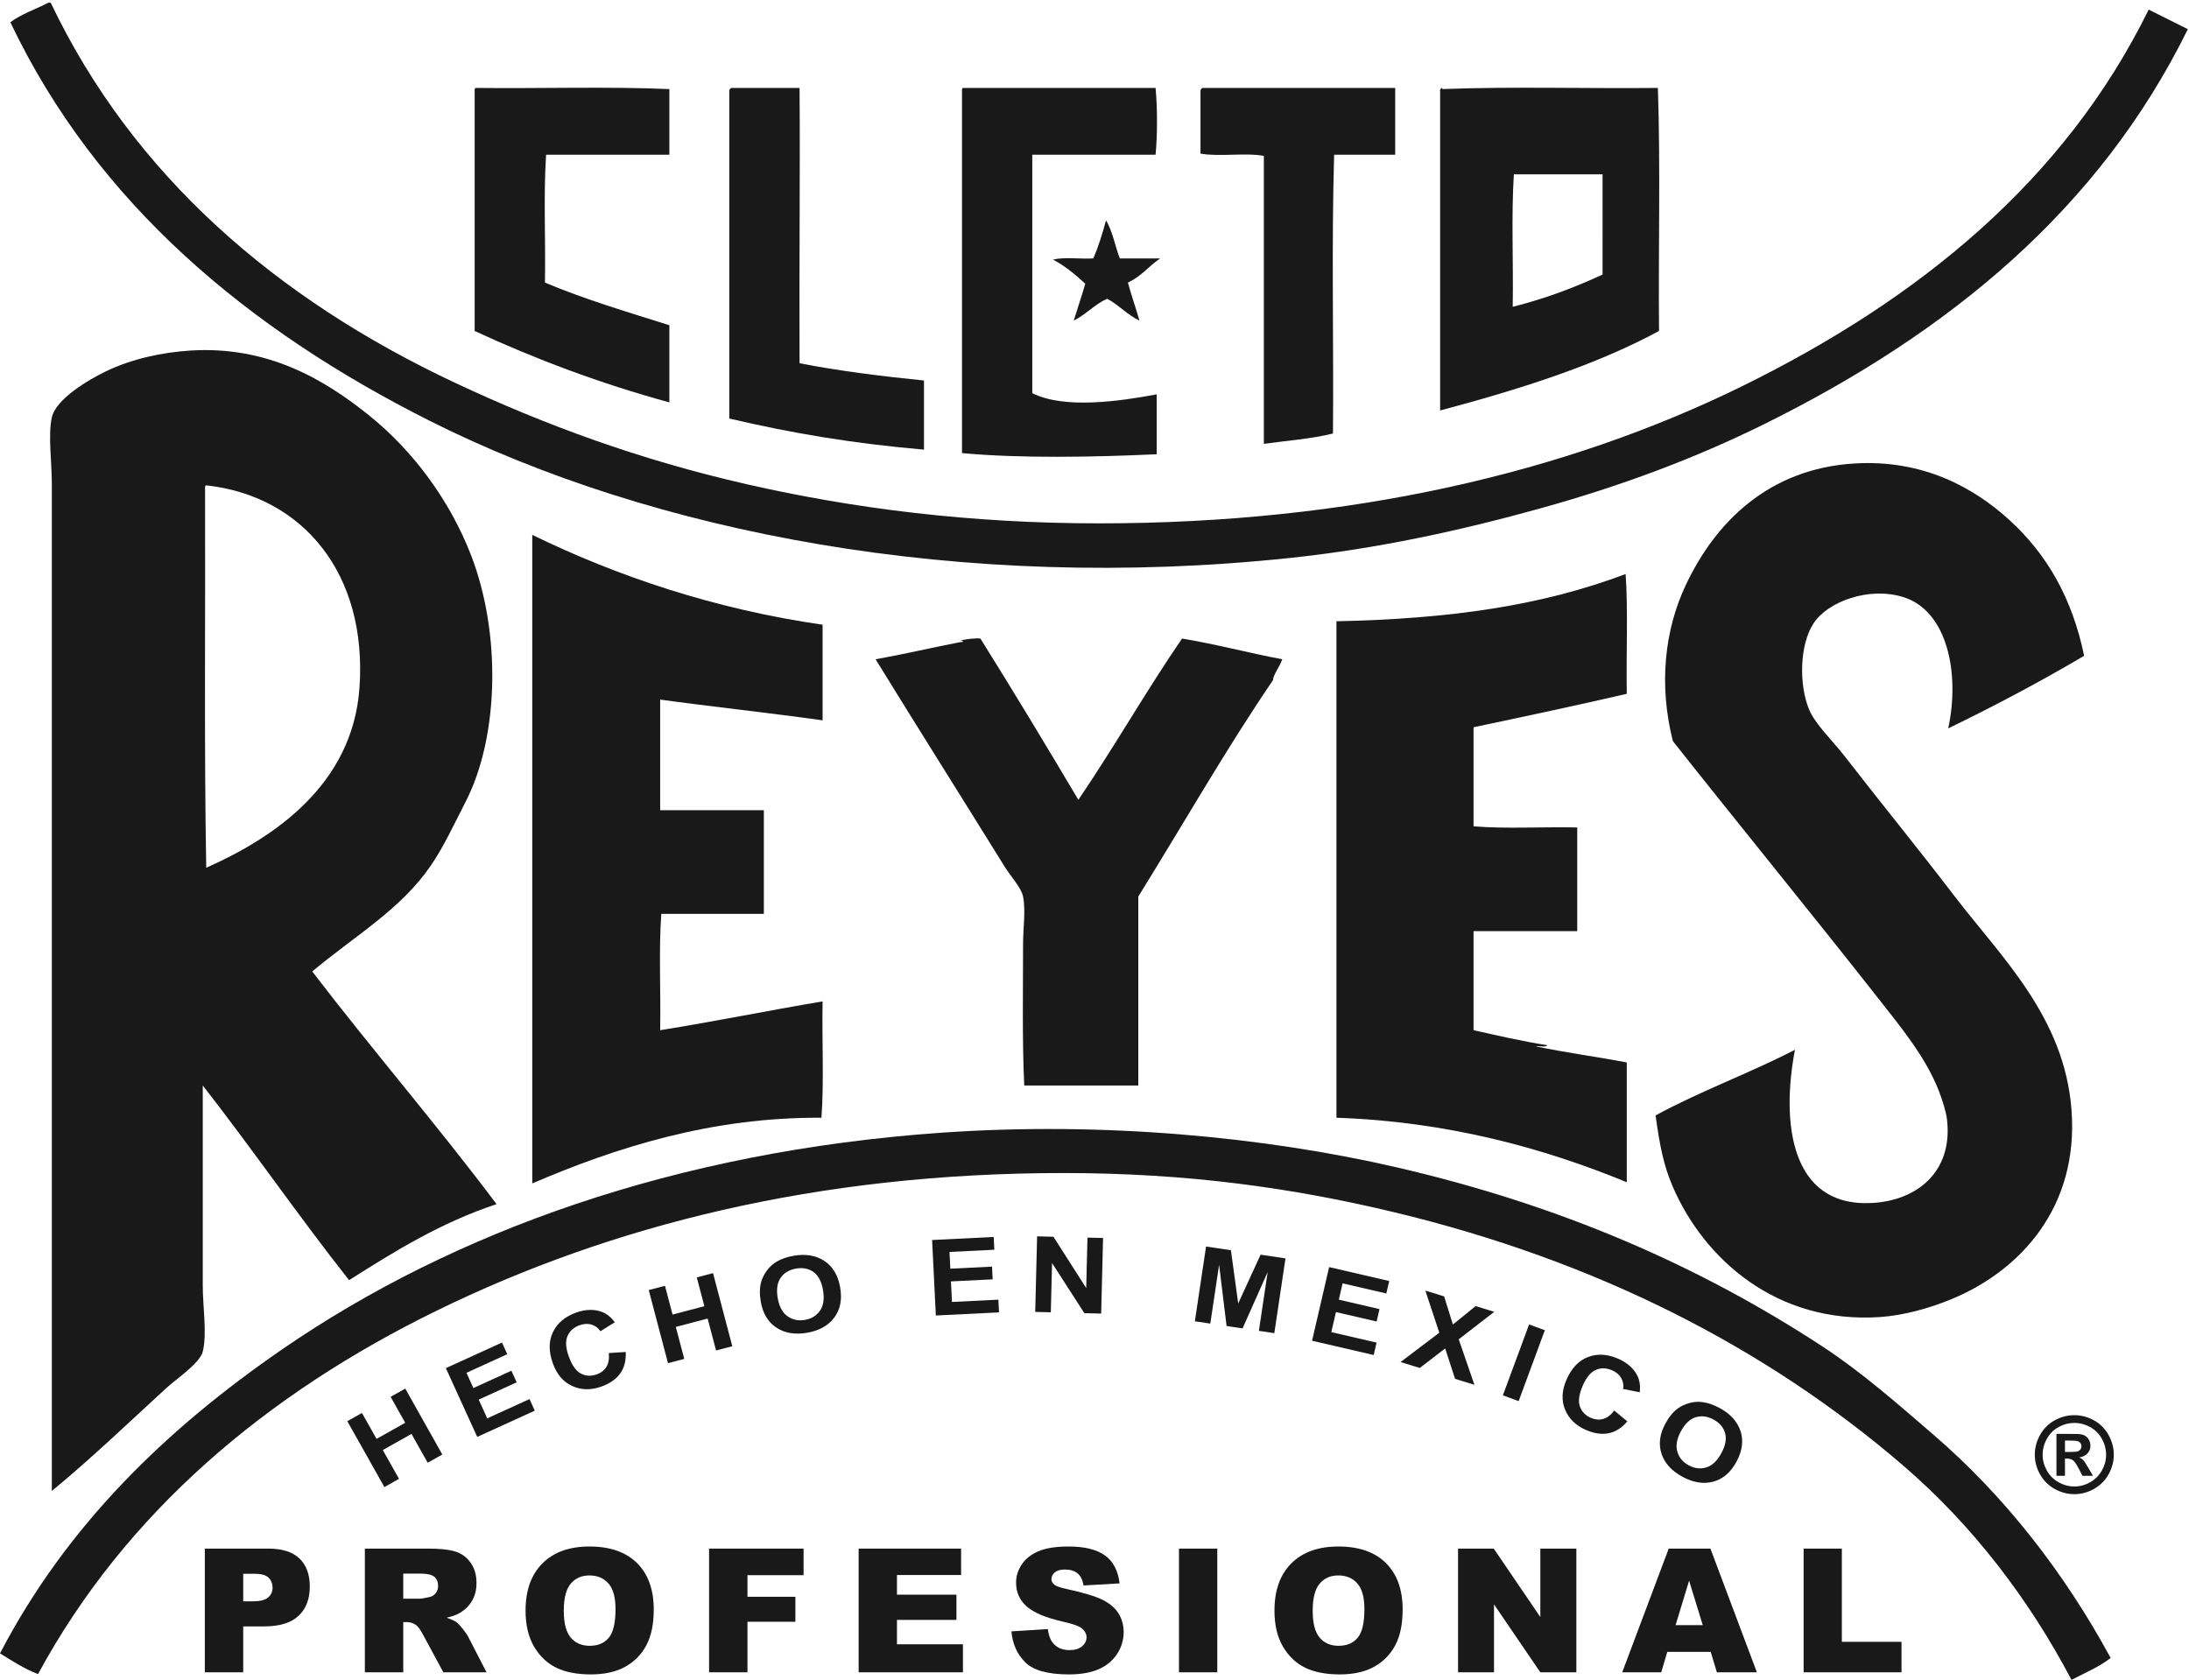
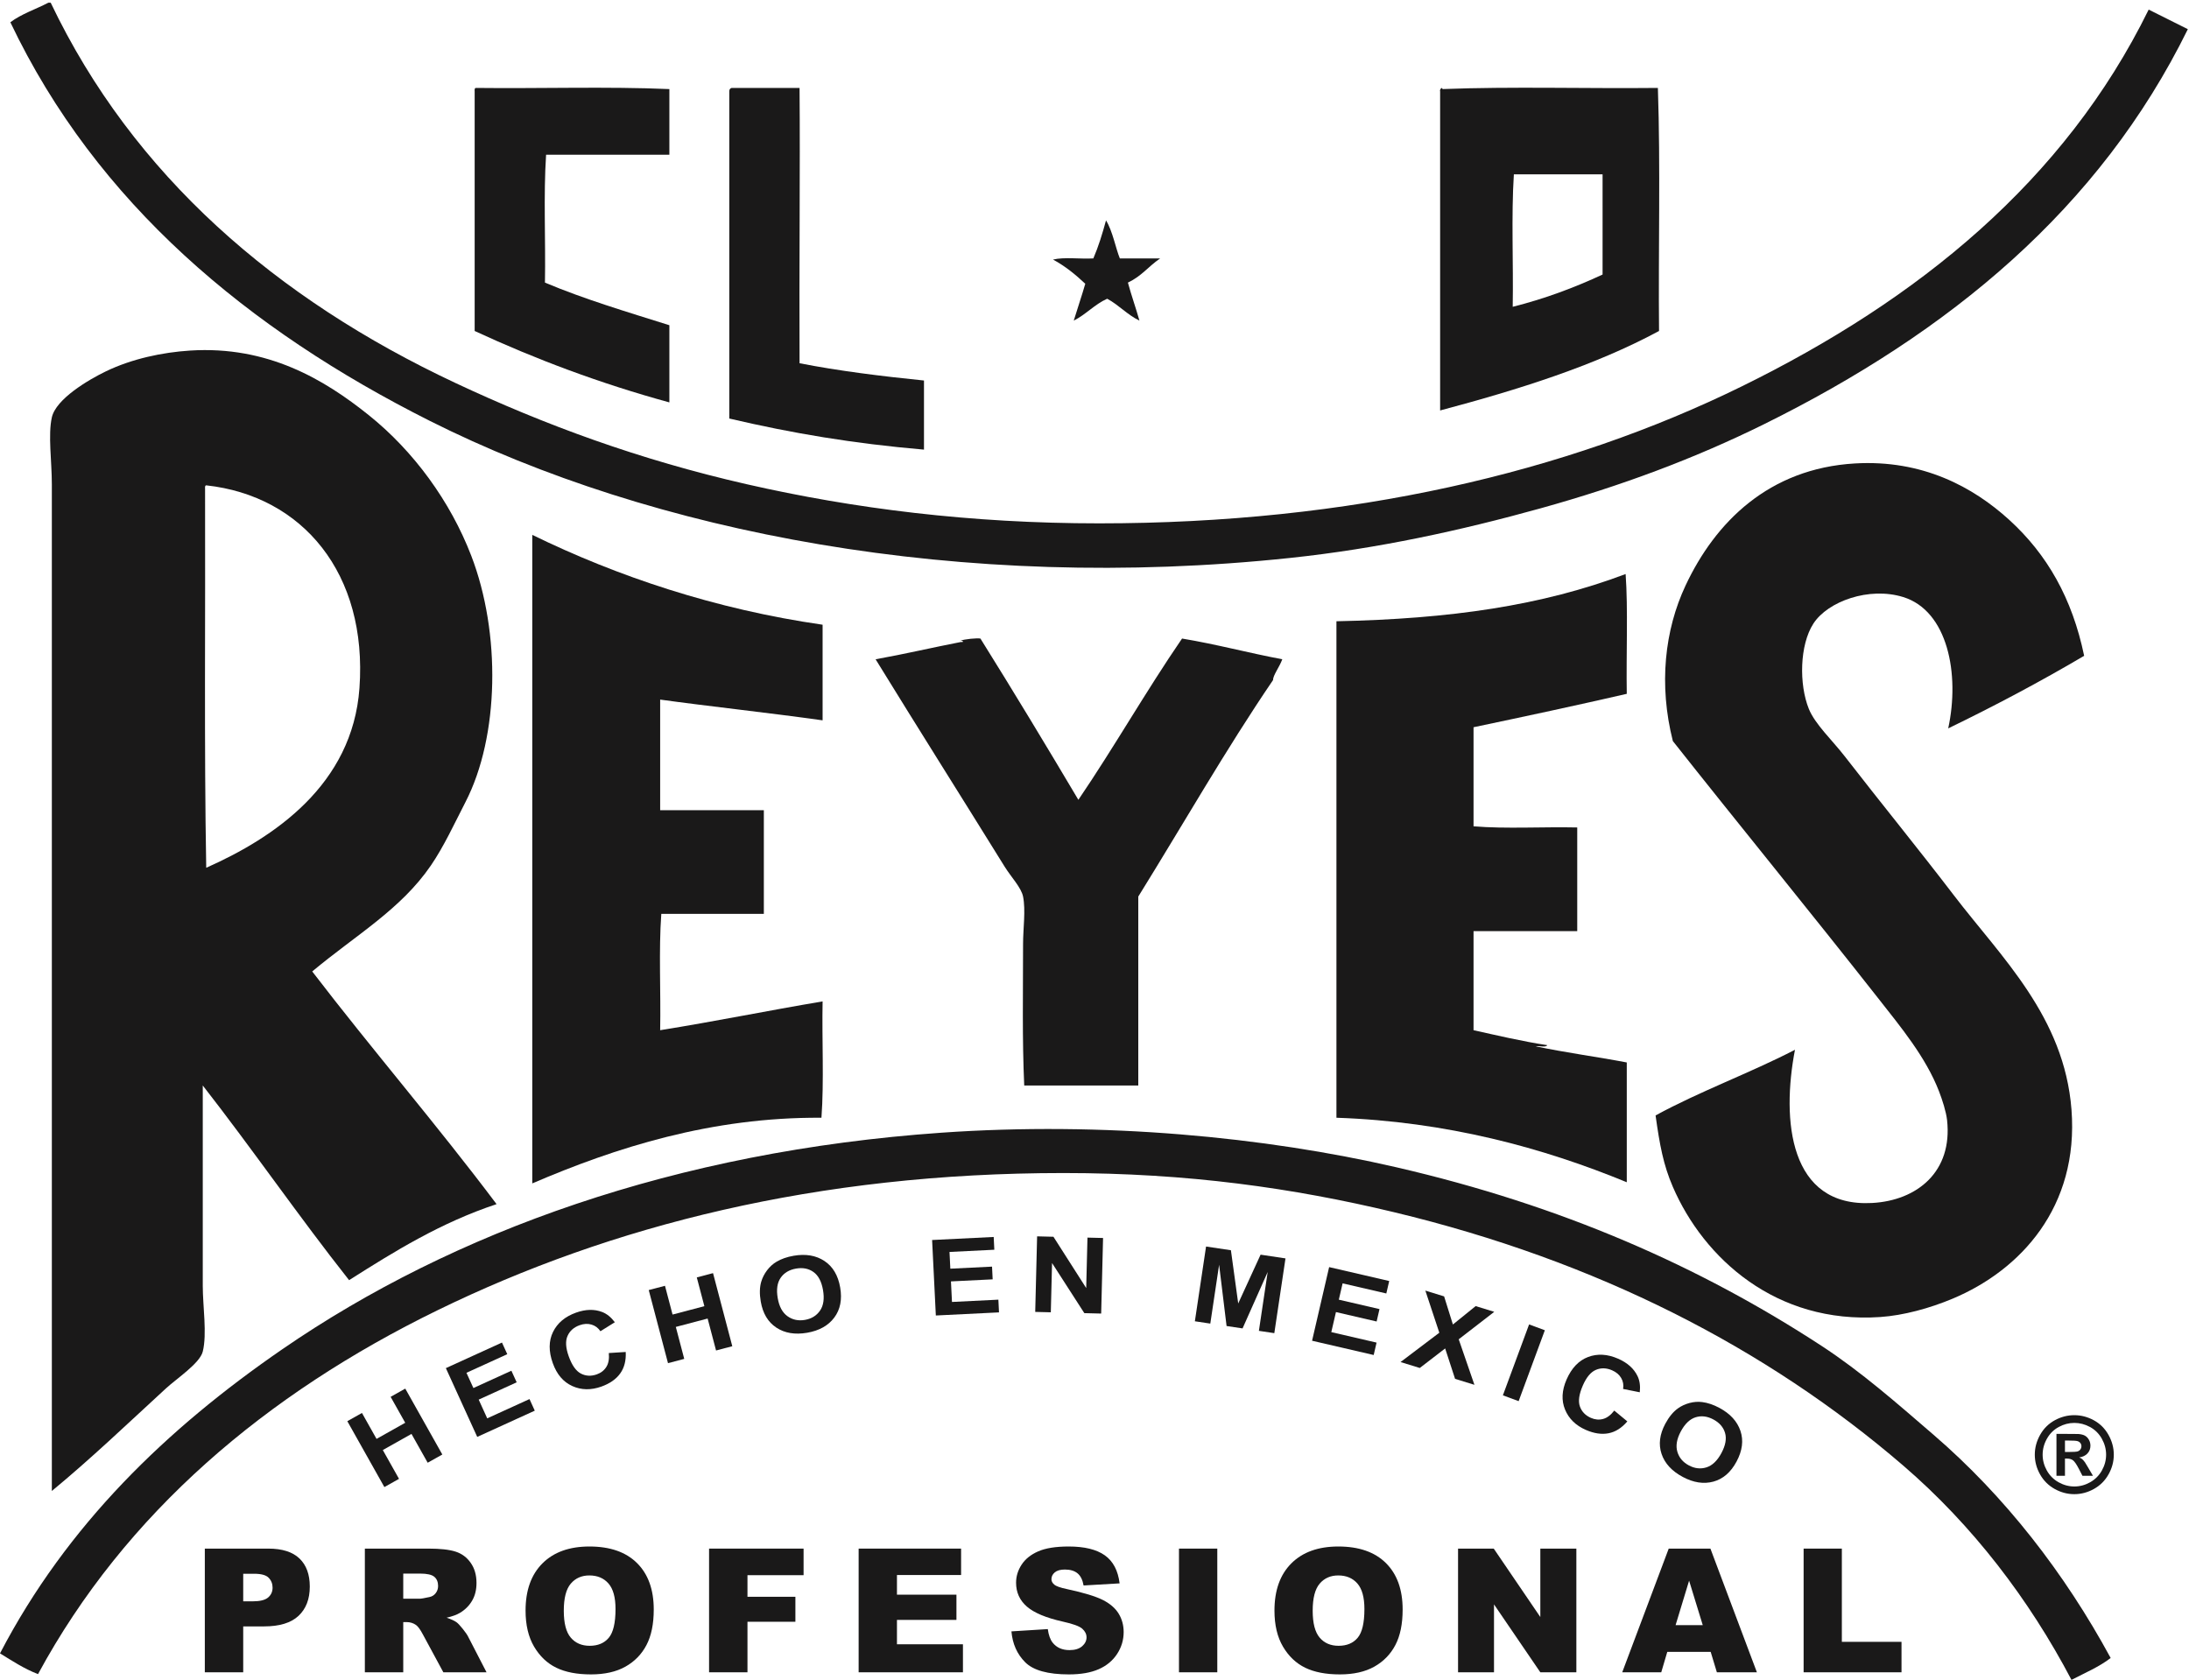
<svg xmlns="http://www.w3.org/2000/svg" width="456px" height="350px" viewBox="0 0 456 350" version="1.1">
  <title>cletoreyes</title>
  <desc>Created with Sketch.</desc>
  <g id="cletoreyes" stroke="none" stroke-width="1" fill="none" fill-rule="evenodd">
    <path d="M10.079,0.56 C10.239,0.56 10.399,0.56 10.56,0.56 C27.749,36.598 57.635,62.309 94.8,79.76 C113.519,88.55 133.204,95.787 155.521,100.88 C177.864,105.979 202.185,109.04 228.96,109.04 C281.358,109.04 326.296,98.462 362.88,80.48 C399.558,62.453 430.05,37.75 447.601,2 C450.319,3.36 453.04,4.72 455.759,6.08 C437.354,43.517 406.099,69.283 367.44,88.4 C353.087,95.498 337.667,101.261 320.88,105.92 C304.245,110.537 287.007,114.309 268.8,116.24 C200.206,123.518 135.911,111.004 89.521,87.68 C51.689,68.66 20.136,42.395 2.159,4.64 C4.431,2.91 7.452,1.932 10.079,0.56" id="Fill-1" fill="#1A1919" />
    <path d="M99.12,18.32 C112.479,18.479 126.479,18 139.44,18.56 C139.44,23.12 139.44,27.68 139.44,32.24 C130.88,32.24 122.319,32.24 113.759,32.24 C113.2,40.64 113.679,50.079 113.521,58.88 C121.677,62.324 130.616,64.983 139.44,67.76 C139.44,73.12 139.44,78.48 139.44,83.84 C124.931,79.869 111.511,74.808 98.88,68.96 C98.88,52.32 98.88,35.68 98.88,19.04 C98.859,18.699 98.841,18.36 99.12,18.32" id="Fill-2" fill="#1A1919" />
    <path d="M152.399,18.32 C157.12,18.32 161.839,18.32 166.56,18.32 C166.698,35.03 166.464,56.713 166.56,75.68 C174.534,77.255 183.739,78.397 192.479,79.28 C192.479,84.08 192.479,88.88 192.479,93.68 C177.585,92.391 165.009,90.264 151.919,87.2 C151.919,64.48 151.919,41.76 151.919,19.04 C151.909,18.629 152.099,18.418 152.399,18.32" id="Fill-3" fill="#1A1919" />
-     <path d="M200.64,18.32 C213.999,18.32 227.36,18.32 240.72,18.32 C241.118,22.41 241.118,28.15 240.72,32.24 C232.159,32.24 223.599,32.24 215.04,32.24 C215.04,48.8 215.04,65.36 215.04,81.92 C221.7,85.254 233.147,83.63 240.96,82.16 C240.96,86.32 240.96,90.479 240.96,94.64 C227.771,95.253 212.44,95.528 200.399,94.4 C200.399,69.28 200.399,44.16 200.399,19.04 C200.38,18.699 200.36,18.36 200.64,18.32" id="Fill-4" fill="#1A1919" />
-     <path d="M250.56,18.32 C263.919,18.32 277.28,18.32 290.64,18.32 C290.64,22.96 290.64,27.6 290.64,32.24 C286.399,32.24 282.159,32.24 277.919,32.24 C277.36,51.12 277.839,71.04 277.679,90.32 C273.272,91.432 268.116,91.796 263.28,92.479 C263.28,72.48 263.28,52.48 263.28,32.48 C259.435,31.765 253.927,32.713 250.079,32 C250.079,27.68 250.079,23.36 250.079,19.04 C250.069,18.629 250.259,18.418 250.56,18.32" id="Fill-5" fill="#1A1919" />
    <path d="M315.36,36.32 C314.8,45.04 315.28,54.8 315.12,63.92 C321.901,62.221 328.05,59.889 333.839,57.2 C333.823,50.351 333.862,42.387 333.839,36.32 C327.681,36.32 321.521,36.32 315.36,36.32 Z M300.479,18.56 C314.96,18 330.479,18.479 345.36,18.32 C345.919,34.72 345.44,52.159 345.601,68.96 C332.14,76.22 316.364,81.164 299.999,85.52 C299.999,63.36 299.999,41.2 299.999,19.04 C299.825,18.647 300.476,17.996 300.479,18.56 L300.479,18.56 Z" id="Fill-6" fill="#1A1919" />
    <path d="M230.399,45.92 C231.792,48.164 232.423,51.777 233.28,53.84 C236.079,53.84 238.88,53.84 241.679,53.84 C239.052,55.657 237.899,57.47 234.96,58.88 C235.688,61.591 236.608,64.11 237.36,66.8 C234.821,65.579 233.089,63.55 230.64,62.24 C227.995,63.435 226.233,65.513 223.679,66.8 C224.458,64.219 225.329,61.729 226.079,59.12 C224.056,57.224 221.909,55.45 219.36,54.08 C221.681,53.521 225.038,53.999 227.759,53.84 C228.821,51.381 229.647,48.689 230.399,45.92" id="Fill-7" fill="#1A1919" />
    <path d="M42.72,101.84 C42.804,128.144 42.509,155.604 42.96,180.8 C57.083,174.534 73.436,163.519 74.88,143.36 C76.591,119.479 63.024,103.309 42.96,101.12 C42.681,101.16 42.699,101.499 42.72,101.84 Z M65.04,202.4 C77.604,218.796 91.018,234.342 103.44,250.88 C91.787,254.747 82.215,260.695 72.72,266.72 C62.268,253.492 52.62,239.46 42.239,226.16 C42.239,239.991 42.239,253.728 42.239,267.92 C42.239,272.158 43.158,277.907 42.239,281.6 C41.634,284.035 36.804,287.218 34.56,289.28 C26.444,296.74 18.855,304 10.8,310.64 C10.8,241.2 10.8,171.257 10.8,100.88 C10.8,96.124 9.978,90.636 10.8,86.96 C11.661,83.11 18.427,79.12 22.079,77.36 C27.489,74.753 33.808,73.411 39.6,73.04 C55.789,72.004 67.579,79.091 76.8,86.479 C86.212,94.021 93.821,104.498 98.159,115.76 C104.356,131.851 104.031,153.408 96.96,167.12 C94.649,171.601 92.503,176.309 89.76,180.32 C83.489,189.491 74.12,194.813 65.04,202.4 L65.04,202.4 Z" id="Fill-8" fill="#1A1919" />
    <path d="M434.159,136.64 C425.048,142.009 415.593,147.032 405.839,151.76 C408.3,140.434 405.741,127.277 396.479,124.4 C389.343,122.183 380.747,125.3 377.759,129.92 C374.866,134.395 374.753,142.598 376.8,147.68 C378.095,150.894 381.687,154.224 384.239,157.519 C391.649,167.086 399.72,176.98 407.04,186.56 C416.896,199.458 430.024,211.807 431.521,231.2 C433.083,251.485 420.901,264.637 406.8,270.56 C401.958,272.594 396.503,274.07 391.681,274.4 C369.956,275.885 354.913,262.162 348.479,247.28 C346.487,242.672 345.739,238.533 344.88,232.4 C354.091,227.37 364.536,223.577 373.919,218.72 C371.103,233.339 372.657,251.588 389.999,250.64 C399.372,250.128 406.794,244.115 405.601,233.36 C405.407,231.629 404.62,229.17 403.919,227.36 C401.161,220.234 395.956,213.977 391.2,207.92 C377.474,190.439 361.692,171.126 348.479,154.4 C345.505,142.632 346.774,131.268 351.12,122 C357.319,108.776 368.479,97.612 386.399,96.559 C400.478,95.733 411.028,101.454 418.56,108.32 C426.47,115.532 431.665,124.652 434.159,136.64" id="Fill-9" fill="#1A1919" />
    <path d="M171.36,130.16 C171.36,136.8 171.36,143.439 171.36,150.08 C160.196,148.511 147.423,147.131 137.521,145.76 C137.521,153.439 137.521,161.12 137.521,168.8 C144.72,168.8 151.919,168.8 159.12,168.8 C159.12,176 159.12,183.2 159.12,190.4 C151.999,190.4 144.88,190.4 137.759,190.4 C137.2,198 137.679,206.64 137.521,214.64 C148.923,212.815 159.853,210.576 171.36,208.64 C171.2,216.642 171.677,225.278 171.12,232.88 C148.167,232.721 128.222,239.111 110.88,246.56 C110.88,201.519 110.88,156.48 110.88,111.439 C128.579,120.084 148.993,126.942 171.36,130.16" id="Fill-10" fill="#1A1919" />
    <path d="M338.88,144.56 C328.733,146.894 317.812,149.244 306.96,151.519 C306.96,158.4 306.96,165.28 306.96,172.16 C313.681,172.72 321.44,172.24 328.56,172.4 C328.56,179.6 328.56,186.8 328.56,194 C321.36,194 314.159,194 306.96,194 C306.96,200.88 306.96,207.76 306.96,214.64 C312.003,215.757 316.976,216.945 322.319,217.76 C321.987,218.308 320.649,217.85 319.919,218 C326.056,219.304 332.628,220.172 338.88,221.36 C338.89,229.544 338.866,238.927 338.88,246.32 C321.495,239.149 301.397,233.665 278.399,232.88 C278.399,198.4 278.399,163.92 278.399,129.439 C302.188,128.943 321.177,126.188 338.64,119.6 C339.165,126.852 338.743,136.223 338.88,144.56" id="Fill-11" fill="#1A1919" />
    <path d="M224.64,166.64 C232.087,155.687 238.753,143.953 246.239,133.04 C253.44,134.238 260.05,136.03 267.12,137.36 C266.505,139.036 265.165,140.718 265.2,141.68 C255.319,156.2 246.464,171.745 237.12,186.8 C237.12,199.92 237.12,213.04 237.12,226.16 C229.2,226.16 221.28,226.16 213.36,226.16 C212.921,216.441 213.12,206.791 213.12,196.64 C213.12,193.439 213.69,189.671 213.12,186.8 C212.745,184.92 210.608,182.704 209.28,180.56 C200.313,166.098 191.161,151.599 182.399,137.36 C188.438,136.279 194.196,134.916 200.159,133.76 C201.024,133.858 200.489,133.321 199.919,133.519 C200.981,133.137 203.468,132.915 204.239,133.04 C211.161,144.118 217.937,155.344 224.64,166.64" id="Fill-12" fill="#1A1919" />
    <path d="M439.681,345.439 C437.292,347.292 434.308,348.548 431.521,350 C422.673,333.166 410.892,317.764 396.479,305.36 C367.923,280.782 332.601,262.686 290.399,252.56 C269.37,247.514 247.466,244.399 221.521,244.4 C170.11,244.4 127.231,255.383 91.2,272.96 C55.454,290.397 26.108,315.196 7.92,348.8 C4.978,347.663 2.53,346.029 0,344.479 C13.948,317.714 34.722,297.697 58.8,281.12 C94.386,256.62 140.827,239.873 196.079,236 C229.819,233.635 263.505,236.883 290.88,243.2 C325.284,251.14 354.009,263.793 379.44,280.4 C387.772,285.841 395.2,292.407 402.72,298.88 C417.681,311.756 430.097,327.771 439.681,345.439" id="Fill-13" fill="#1A1919" />
    <path d="M50.665,333.637 L52.616,333.637 C54.151,333.637 55.23,333.37 55.851,332.837 C56.472,332.304 56.782,331.621 56.782,330.789 C56.782,329.98 56.513,329.295 55.974,328.732 C55.435,328.17 54.421,327.889 52.933,327.889 L50.665,327.889 L50.665,333.637 Z M42.667,322.65 L55.903,322.65 C58.786,322.65 60.944,323.336 62.38,324.707 C63.815,326.078 64.534,328.029 64.534,330.56 C64.534,333.162 63.751,335.195 62.187,336.66 C60.622,338.125 58.235,338.857 55.024,338.857 L50.665,338.857 L50.665,348.42 L42.667,348.42 L42.667,322.65 L42.667,322.65 Z" id="Fill-14" fill="#1A1919" />
    <path d="M84.003,333.092 L87.36,333.092 C87.724,333.092 88.427,332.975 89.47,332.74 C89.997,332.635 90.429,332.365 90.763,331.932 C91.097,331.498 91.263,331 91.263,330.437 C91.263,329.605 90.999,328.967 90.472,328.521 C89.944,328.076 88.954,327.853 87.501,327.853 L84.003,327.853 L84.003,333.092 Z M76.005,348.42 L76.005,322.65 L89.276,322.65 C91.737,322.65 93.618,322.861 94.919,323.283 C96.22,323.705 97.269,324.487 98.065,325.63 C98.862,326.772 99.261,328.164 99.261,329.805 C99.261,331.234 98.956,332.468 98.347,333.505 C97.737,334.542 96.898,335.383 95.831,336.027 C95.151,336.437 94.22,336.777 93.035,337.047 C93.983,337.364 94.675,337.681 95.108,337.997 C95.401,338.208 95.825,338.66 96.382,339.352 C96.938,340.044 97.31,340.577 97.497,340.953 L101.353,348.42 L92.356,348.42 L88.099,340.545 C87.56,339.525 87.079,338.863 86.657,338.559 C86.083,338.16 85.433,337.961 84.706,337.961 L84.003,337.961 L84.003,348.42 L76.005,348.42 L76.005,348.42 Z" id="Fill-15" fill="#1A1919" />
    <path d="M117.446,335.588 C117.446,338.189 117.931,340.059 118.897,341.195 C119.864,342.332 121.179,342.9 122.843,342.9 C124.554,342.9 125.878,342.344 126.815,341.23 C127.753,340.117 128.222,338.119 128.222,335.236 C128.222,332.81 127.733,331.038 126.755,329.919 C125.776,328.8 124.448,328.24 122.772,328.24 C121.167,328.24 119.878,328.809 118.905,329.945 C117.933,331.082 117.446,332.963 117.446,335.588 Z M109.483,335.553 C109.483,331.346 110.655,328.07 112.999,325.727 C115.343,323.383 118.606,322.211 122.79,322.211 C127.079,322.211 130.384,323.362 132.704,325.665 C135.024,327.968 136.185,331.193 136.185,335.342 C136.185,338.353 135.679,340.823 134.665,342.751 C133.651,344.679 132.187,346.179 130.271,347.251 C128.354,348.323 125.966,348.859 123.106,348.859 C120.2,348.859 117.796,348.396 115.892,347.471 C113.987,346.545 112.442,345.08 111.259,343.076 C110.075,341.072 109.483,338.564 109.483,335.553 L109.483,335.553 Z" id="Fill-16" fill="#1A1919" />
    <polyline id="Fill-17" fill="#1A1919" points="147.71 322.65 167.397 322.65 167.397 328.187 155.708 328.187 155.708 332.687 165.692 332.687 165.692 337.891 155.708 337.891 155.708 348.42 147.71 348.42 147.71 322.65" />
    <polyline id="Fill-18" fill="#1A1919" points="178.868 322.65 200.208 322.65 200.208 328.152 186.849 328.152 186.849 332.248 199.241 332.248 199.241 337.504 186.849 337.504 186.849 342.584 200.595 342.584 200.595 348.42 178.868 348.42 178.868 322.65" />
    <path d="M210.696,339.894 L218.272,339.42 C218.437,340.65 218.771,341.588 219.274,342.232 C220.095,343.275 221.267,343.797 222.79,343.797 C223.927,343.797 224.802,343.53 225.417,342.997 C226.032,342.464 226.341,341.846 226.341,341.143 C226.341,340.475 226.048,339.877 225.462,339.35 C224.876,338.822 223.517,338.324 221.384,337.855 C217.892,337.07 215.401,336.027 213.913,334.727 C212.413,333.426 211.663,331.768 211.663,329.752 C211.663,328.428 212.046,327.177 212.813,325.999 C213.581,324.821 214.735,323.895 216.276,323.222 C217.817,322.548 219.931,322.211 222.614,322.211 C225.907,322.211 228.417,322.823 230.146,324.048 C231.874,325.272 232.903,327.221 233.231,329.893 L225.726,330.332 C225.526,329.172 225.106,328.328 224.468,327.801 C223.829,327.273 222.948,327.01 221.823,327.01 C220.897,327.01 220.2,327.206 219.731,327.599 C219.263,327.991 219.028,328.469 219.028,329.031 C219.028,329.441 219.222,329.81 219.608,330.139 C219.983,330.478 220.874,330.795 222.28,331.088 C225.761,331.838 228.253,332.597 229.759,333.364 C231.265,334.132 232.36,335.084 233.046,336.221 C233.731,337.357 234.075,338.629 234.075,340.035 C234.075,341.687 233.618,343.211 232.704,344.605 C231.79,346 230.513,347.058 228.872,347.778 C227.231,348.499 225.163,348.859 222.667,348.859 C218.284,348.859 215.249,348.016 213.562,346.328 C211.874,344.641 210.919,342.496 210.696,339.894" id="Fill-19" fill="#1A1919" />
    <polygon id="Fill-20" fill="#1A1919" points="245.599 348.42 253.579 348.42 253.579 322.65 245.599 322.65" />
    <path d="M273.452,335.588 C273.452,338.189 273.937,340.059 274.903,341.195 C275.87,342.332 277.185,342.9 278.849,342.9 C280.56,342.9 281.884,342.344 282.821,341.23 C283.759,340.117 284.228,338.119 284.228,335.236 C284.228,332.81 283.739,331.038 282.761,329.919 C281.782,328.8 280.454,328.24 278.778,328.24 C277.173,328.24 275.884,328.809 274.911,329.945 C273.938,331.082 273.452,332.963 273.452,335.588 Z M265.489,335.553 C265.489,331.346 266.661,328.07 269.005,325.727 C271.349,323.383 274.612,322.211 278.796,322.211 C283.085,322.211 286.39,323.362 288.71,325.665 C291.03,327.968 292.19,331.193 292.19,335.342 C292.19,338.353 291.685,340.823 290.671,342.751 C289.657,344.679 288.192,346.179 286.276,347.251 C284.36,348.323 281.972,348.859 279.112,348.859 C276.206,348.859 273.802,348.396 271.897,347.471 C269.993,346.545 268.448,345.08 267.265,343.076 C266.081,341.072 265.489,338.564 265.489,335.553 L265.489,335.553 Z" id="Fill-21" fill="#1A1919" />
    <polyline id="Fill-22" fill="#1A1919" points="303.733 322.65 311.169 322.65 320.872 336.907 320.872 322.65 328.378 322.65 328.378 348.42 320.872 348.42 311.222 334.27 311.222 348.42 303.733 348.42 303.733 322.65" />
    <path d="M354.708,338.594 L351.864,329.33 L349.05,338.594 L354.708,338.594 Z M356.36,344.166 L347.319,344.166 L346.063,348.42 L337.933,348.42 L347.618,322.65 L356.304,322.65 L365.987,348.42 L357.649,348.42 L356.36,344.166 L356.36,344.166 Z" id="Fill-23" fill="#1A1919" />
    <polyline id="Fill-24" fill="#1A1919" points="375.72 322.65 383.683 322.65 383.683 342.074 396.11 342.074 396.11 348.42 375.72 348.42 375.72 322.65" />
    <polyline id="Fill-25" fill="#1A1919" points="80.071 309.83 72.353 296.103 75.401 294.39 78.438 299.792 84.413 296.433 81.374 291.03 84.423 289.315 92.142 303.043 89.093 304.757 85.718 298.755 79.745 302.114 83.12 308.116 80.071 309.83" />
    <polyline id="Fill-26" fill="#1A1919" points="99.414 299.376 92.88 285.047 104.567 279.719 105.673 282.143 97.168 286.02 98.616 289.196 106.53 285.589 107.63 288.003 99.718 291.61 101.495 295.511 110.302 291.495 111.401 293.91 99.414 299.376" />
    <path d="M126.825,281.903 L130.347,281.682 C130.437,283.476 130.054,284.969 129.194,286.161 C128.337,287.354 127.034,288.264 125.284,288.89 C123.118,289.665 121.097,289.629 119.222,288.782 C117.345,287.935 115.989,286.347 115.155,284.013 C114.272,281.545 114.288,279.378 115.202,277.511 C116.114,275.643 117.714,274.302 119.999,273.484 C121.993,272.77 123.806,272.727 125.437,273.353 C126.403,273.722 127.286,274.434 128.081,275.487 L125.075,277.361 C124.606,276.662 123.987,276.199 123.216,275.973 C122.444,275.747 121.622,275.79 120.747,276.103 C119.538,276.536 118.698,277.281 118.228,278.339 C117.757,279.397 117.837,280.81 118.47,282.577 C119.14,284.451 119.989,285.654 121.015,286.184 C122.04,286.715 123.147,286.768 124.335,286.343 C125.21,286.029 125.872,285.508 126.321,284.776 C126.771,284.045 126.938,283.088 126.825,281.903" id="Fill-27" fill="#1A1919" />
    <polyline id="Fill-28" fill="#1A1919" points="139.155 284.012 135.142 268.783 138.524 267.892 140.104 273.886 146.731 272.14 145.151 266.145 148.534 265.254 152.546 280.482 149.165 281.374 147.409 274.716 140.782 276.462 142.536 283.12 139.155 284.012" />
    <path d="M162.011,270.461 C162.313,272.219 162.989,273.474 164.04,274.227 C165.089,274.978 166.3,275.236 167.675,274.999 C169.048,274.762 170.099,274.117 170.823,273.065 C171.55,272.014 171.757,270.588 171.446,268.788 C171.14,267.01 170.481,265.758 169.472,265.03 C168.464,264.304 167.249,264.062 165.829,264.308 C164.407,264.554 163.339,265.194 162.622,266.229 C161.905,267.266 161.702,268.676 162.011,270.461 Z M158.478,271.181 C158.204,269.6 158.235,268.228 158.569,267.065 C158.821,266.208 159.229,265.407 159.792,264.663 C160.354,263.92 161.011,263.327 161.757,262.885 C162.751,262.292 163.94,261.876 165.331,261.636 C167.847,261.201 169.981,261.563 171.735,262.721 C173.491,263.879 174.587,265.721 175.022,268.247 C175.454,270.752 175.044,272.842 173.79,274.516 C172.536,276.189 170.655,277.242 168.149,277.676 C165.61,278.113 163.47,277.759 161.729,276.609 C159.987,275.46 158.903,273.65 158.478,271.181 L158.478,271.181 Z" id="Fill-29" fill="#1A1919" />
    <polyline id="Fill-30" fill="#1A1919" points="194.948 274.082 194.171 258.353 207.001 257.72 207.132 260.381 197.796 260.842 197.968 264.328 206.655 263.899 206.786 266.55 198.099 266.978 198.31 271.26 207.976 270.782 208.106 273.433 194.948 274.082" />
    <polyline id="Fill-31" fill="#1A1919" points="215.651 273.334 216.046 257.591 219.448 257.677 226.272 268.367 226.536 257.854 229.784 257.935 229.39 273.679 225.882 273.591 219.157 263.149 218.899 273.416 215.651 273.334" />
    <polyline id="Fill-32" fill="#1A1919" points="248.909 275.286 251.239 259.712 256.417 260.485 257.937 271.574 262.599 261.41 267.786 262.185 265.458 277.761 262.245 277.28 264.077 265.02 258.843 276.771 255.513 276.273 253.958 263.507 252.124 275.768 248.909 275.286" />
    <polyline id="Fill-33" fill="#1A1919" points="273.323 279.342 276.878 264 289.392 266.898 288.79 269.494 279.685 267.385 278.896 270.785 287.368 272.748 286.771 275.333 278.298 273.37 277.329 277.546 286.759 279.729 286.159 282.314 273.323 279.342" />
    <polyline id="Fill-34" fill="#1A1919" points="291.753 283.78 299.831 277.671 296.921 268.894 300.829 270.099 302.659 275.957 307.401 272.124 311.274 273.317 303.872 279.04 307.144 288.524 303.112 287.281 301.046 280.945 295.761 285.016 291.753 283.78" />
    <polyline id="Fill-35" fill="#1A1919" points="313.073 290.715 318.532 275.943 321.812 277.155 316.354 291.928 313.073 290.715" />
    <path d="M336.276,293.892 L338.995,296.144 C337.831,297.512 336.526,298.336 335.085,298.617 C333.644,298.897 332.069,298.666 330.366,297.923 C328.259,297.003 326.812,295.592 326.024,293.689 C325.239,291.788 325.343,289.701 326.333,287.431 C327.382,285.028 328.878,283.46 330.823,282.727 C332.769,281.993 334.853,282.111 337.075,283.082 C339.019,283.93 340.368,285.141 341.126,286.713 C341.577,287.645 341.731,288.768 341.589,290.081 L338.116,289.385 C338.255,288.555 338.12,287.793 337.714,287.1 C337.308,286.406 336.679,285.874 335.825,285.502 C334.649,284.988 333.526,284.956 332.458,285.404 C331.392,285.852 330.481,286.935 329.731,288.655 C328.935,290.48 328.728,291.937 329.112,293.027 C329.497,294.116 330.267,294.913 331.421,295.418 C332.272,295.789 333.112,295.863 333.942,295.639 C334.771,295.414 335.548,294.832 336.276,293.892" id="Fill-36" fill="#1A1919" />
    <path d="M350.132,298.247 C349.29,299.819 349.052,301.225 349.415,302.464 C349.778,303.703 350.575,304.651 351.806,305.31 C353.034,305.968 354.259,306.105 355.478,305.723 C356.696,305.34 357.737,304.344 358.601,302.734 C359.452,301.143 359.704,299.751 359.356,298.557 C359.007,297.363 358.198,296.426 356.927,295.745 C355.657,295.064 354.421,294.912 353.218,295.288 C352.017,295.664 350.987,296.65 350.132,298.247 Z M346.903,296.641 C347.661,295.227 348.53,294.164 349.509,293.454 C350.235,292.933 351.048,292.552 351.95,292.311 C352.853,292.071 353.733,292.008 354.593,292.119 C355.741,292.263 356.937,292.667 358.179,293.333 C360.429,294.538 361.89,296.137 362.562,298.129 C363.231,300.121 362.962,302.247 361.751,304.508 C360.552,306.749 358.942,308.143 356.925,308.691 C354.905,309.239 352.776,308.912 350.532,307.711 C348.261,306.495 346.794,304.898 346.128,302.921 C345.462,300.943 345.72,298.851 346.903,296.641 L346.903,296.641 Z" id="Fill-37" fill="#1A1919" />
    <path d="M430.161,302.519 L430.882,302.519 C431.905,302.519 432.54,302.48 432.788,302.401 C433.034,302.322 433.229,302.185 433.374,301.988 C433.517,301.791 433.589,301.567 433.589,301.316 C433.589,301.073 433.519,300.856 433.378,300.666 C433.239,300.477 433.04,300.341 432.782,300.258 C432.524,300.176 431.892,300.135 430.882,300.135 L430.161,300.135 L430.161,302.519 Z M428.39,307.482 L428.39,298.749 L430.161,298.749 C431.823,298.749 432.755,298.756 432.954,298.77 C433.542,298.82 433.999,298.937 434.323,299.119 C434.649,299.303 434.923,299.582 435.14,299.957 C435.358,300.334 435.468,300.751 435.468,301.209 C435.468,301.839 435.263,302.378 434.851,302.826 C434.438,303.273 433.86,303.551 433.116,303.658 C433.38,303.759 433.585,303.867 433.728,303.986 C433.872,304.103 434.067,304.328 434.319,304.657 C434.384,304.743 434.599,305.098 434.964,305.721 L435.995,307.482 L433.804,307.482 L433.073,306.064 C432.579,305.112 432.171,304.512 431.849,304.266 C431.526,304.018 431.118,303.894 430.624,303.894 L430.161,303.894 L430.161,307.482 L428.39,307.482 Z M432.116,296.461 C430.985,296.461 429.899,296.744 428.862,297.31 C427.823,297.875 427.005,298.688 426.407,299.748 C425.81,300.808 425.511,301.918 425.511,303.078 C425.511,304.231 425.802,305.33 426.386,306.376 C426.97,307.422 427.784,308.238 428.829,308.825 C429.876,309.412 430.972,309.706 432.116,309.706 C433.271,309.706 434.366,309.412 435.409,308.825 C436.45,308.238 437.267,307.422 437.853,306.376 C438.44,305.33 438.733,304.231 438.733,303.078 C438.733,301.918 438.435,300.808 437.837,299.748 C437.239,298.688 436.419,297.875 435.376,297.31 C434.335,296.744 433.249,296.461 432.116,296.461 Z M432.106,294.85 C433.517,294.85 434.87,295.202 436.167,295.908 C437.462,296.613 438.481,297.625 439.222,298.942 C439.964,300.26 440.335,301.639 440.335,303.078 C440.335,304.511 439.972,305.877 439.243,307.176 C438.517,308.477 437.503,309.489 436.204,310.217 C434.903,310.943 433.538,311.307 432.106,311.307 C430.673,311.307 429.308,310.943 428.007,310.217 C426.708,309.489 425.694,308.477 424.968,307.176 C424.241,305.877 423.878,304.511 423.878,303.078 C423.878,301.639 424.247,300.26 424.989,298.942 C425.729,297.625 426.749,296.613 428.046,295.908 C429.341,295.202 430.694,294.85 432.106,294.85 L432.106,294.85 Z" id="Fill-38" fill="#1A1919" />
  </g>
</svg>